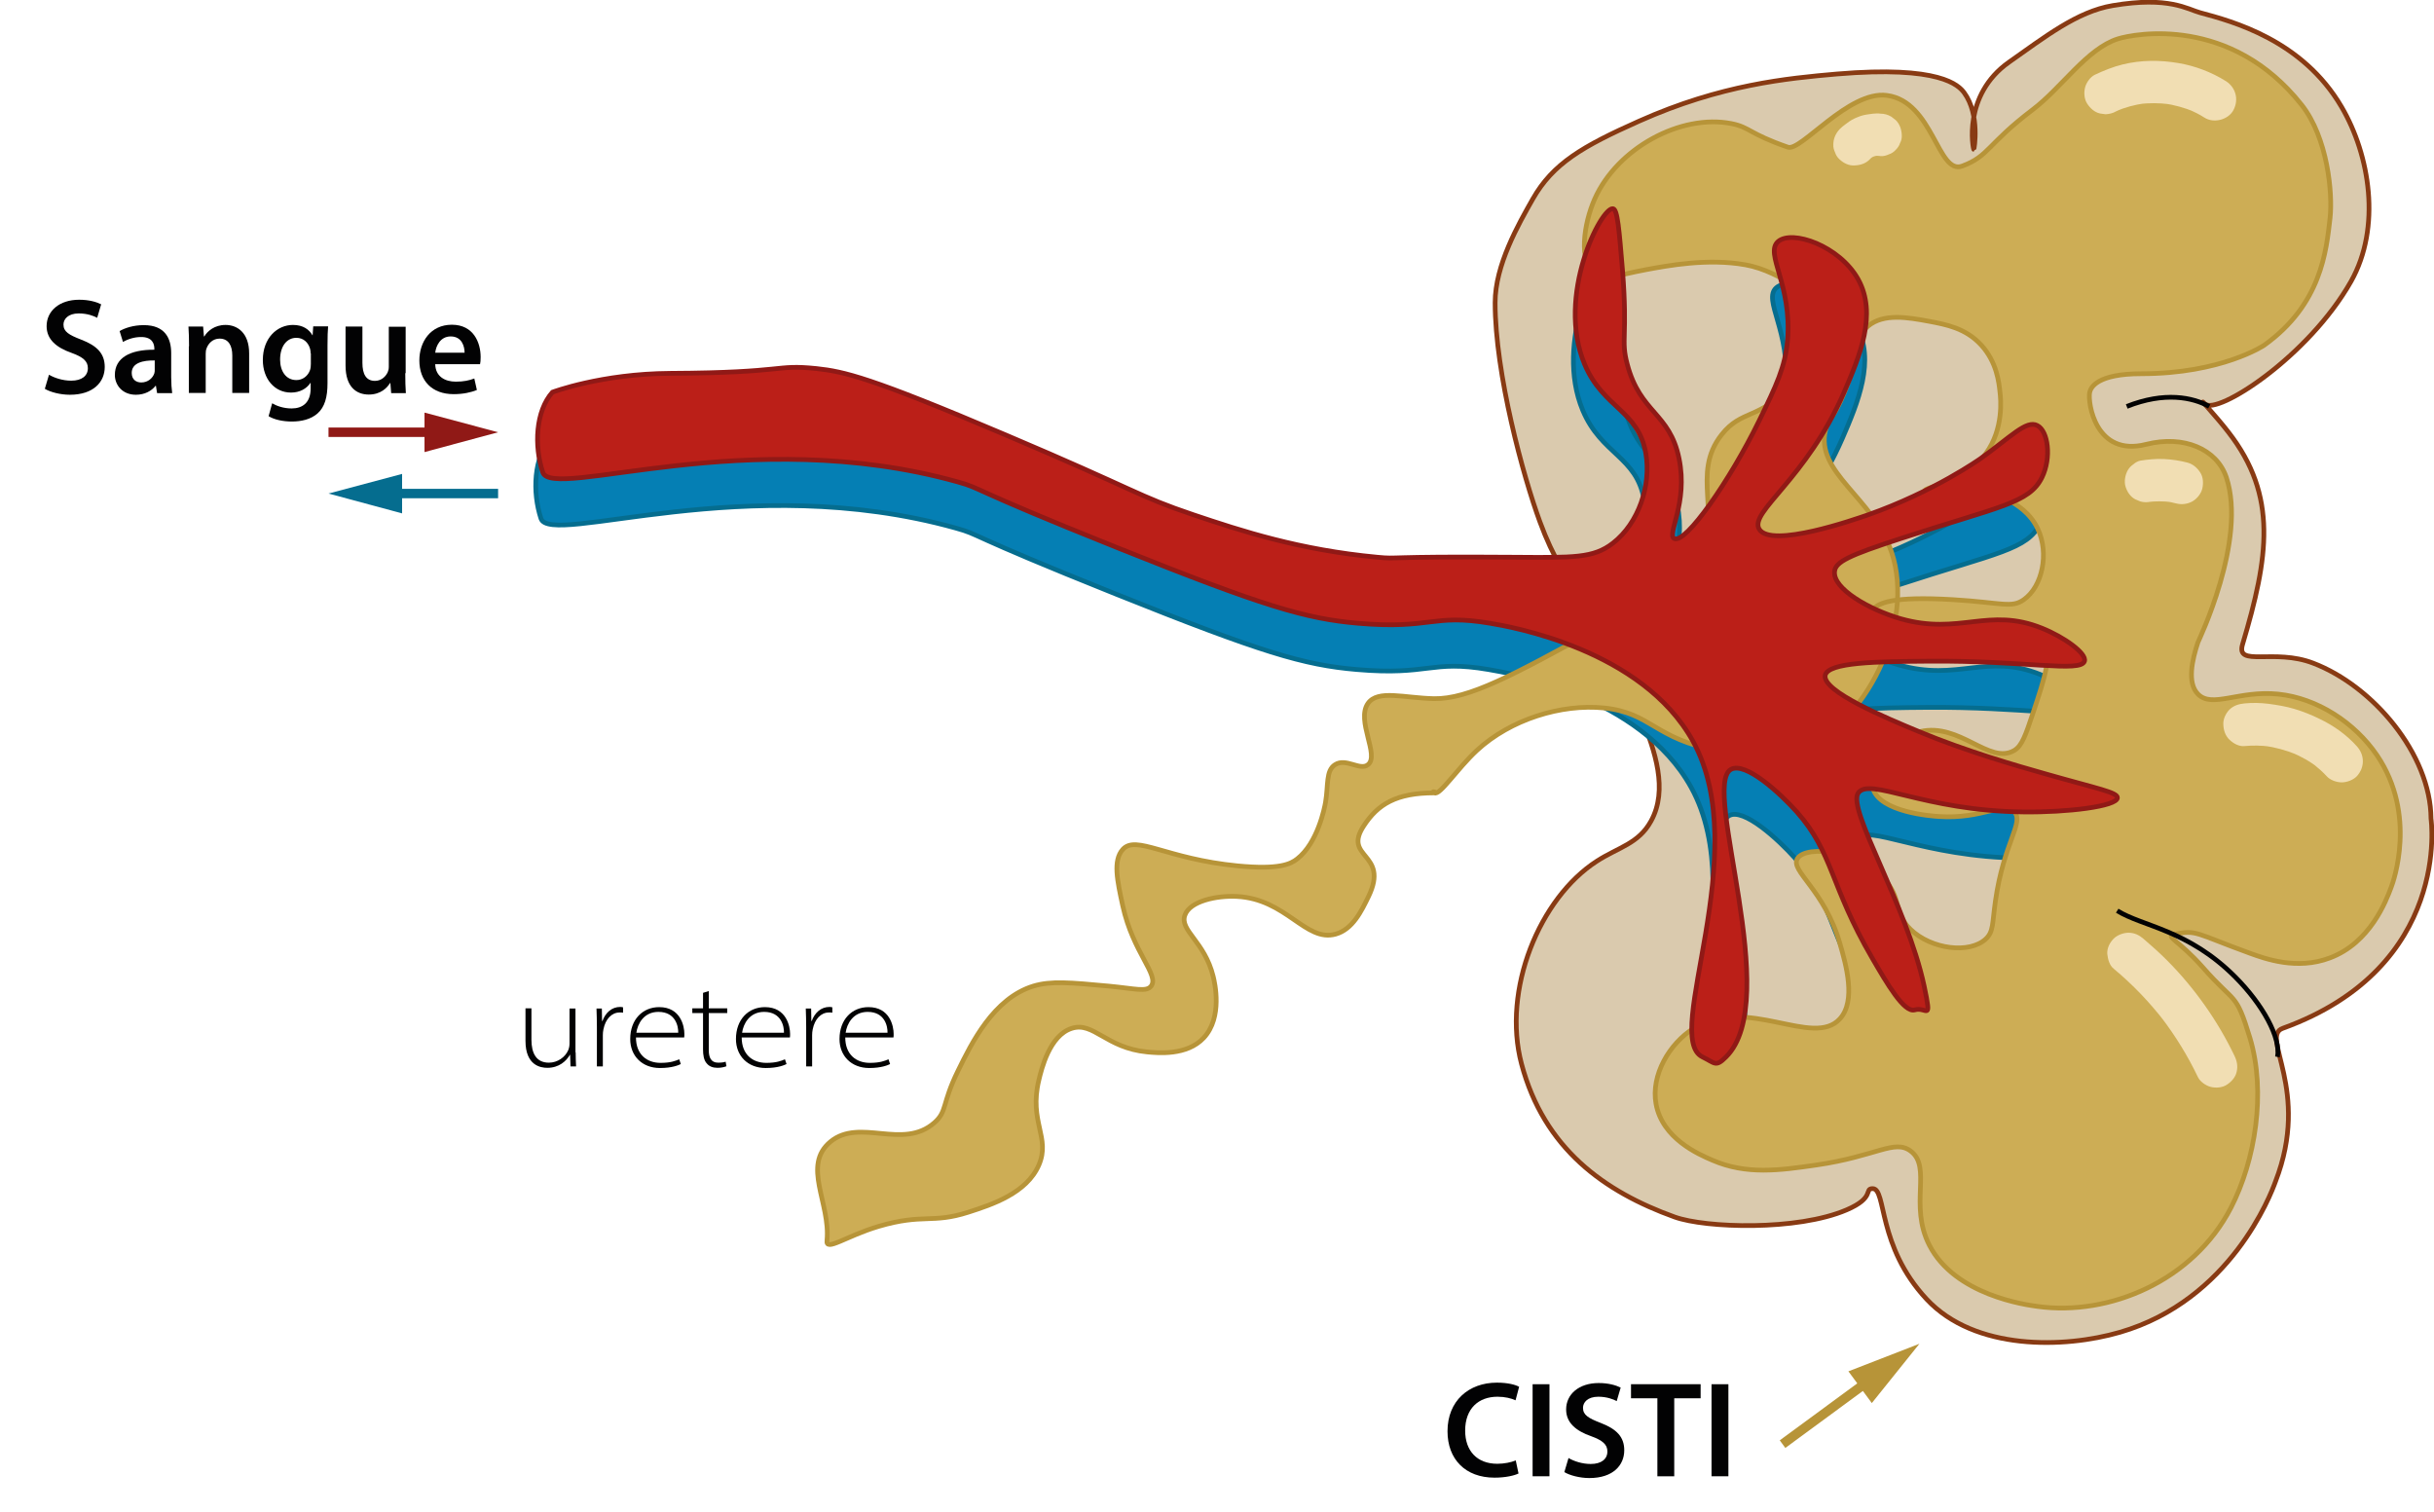
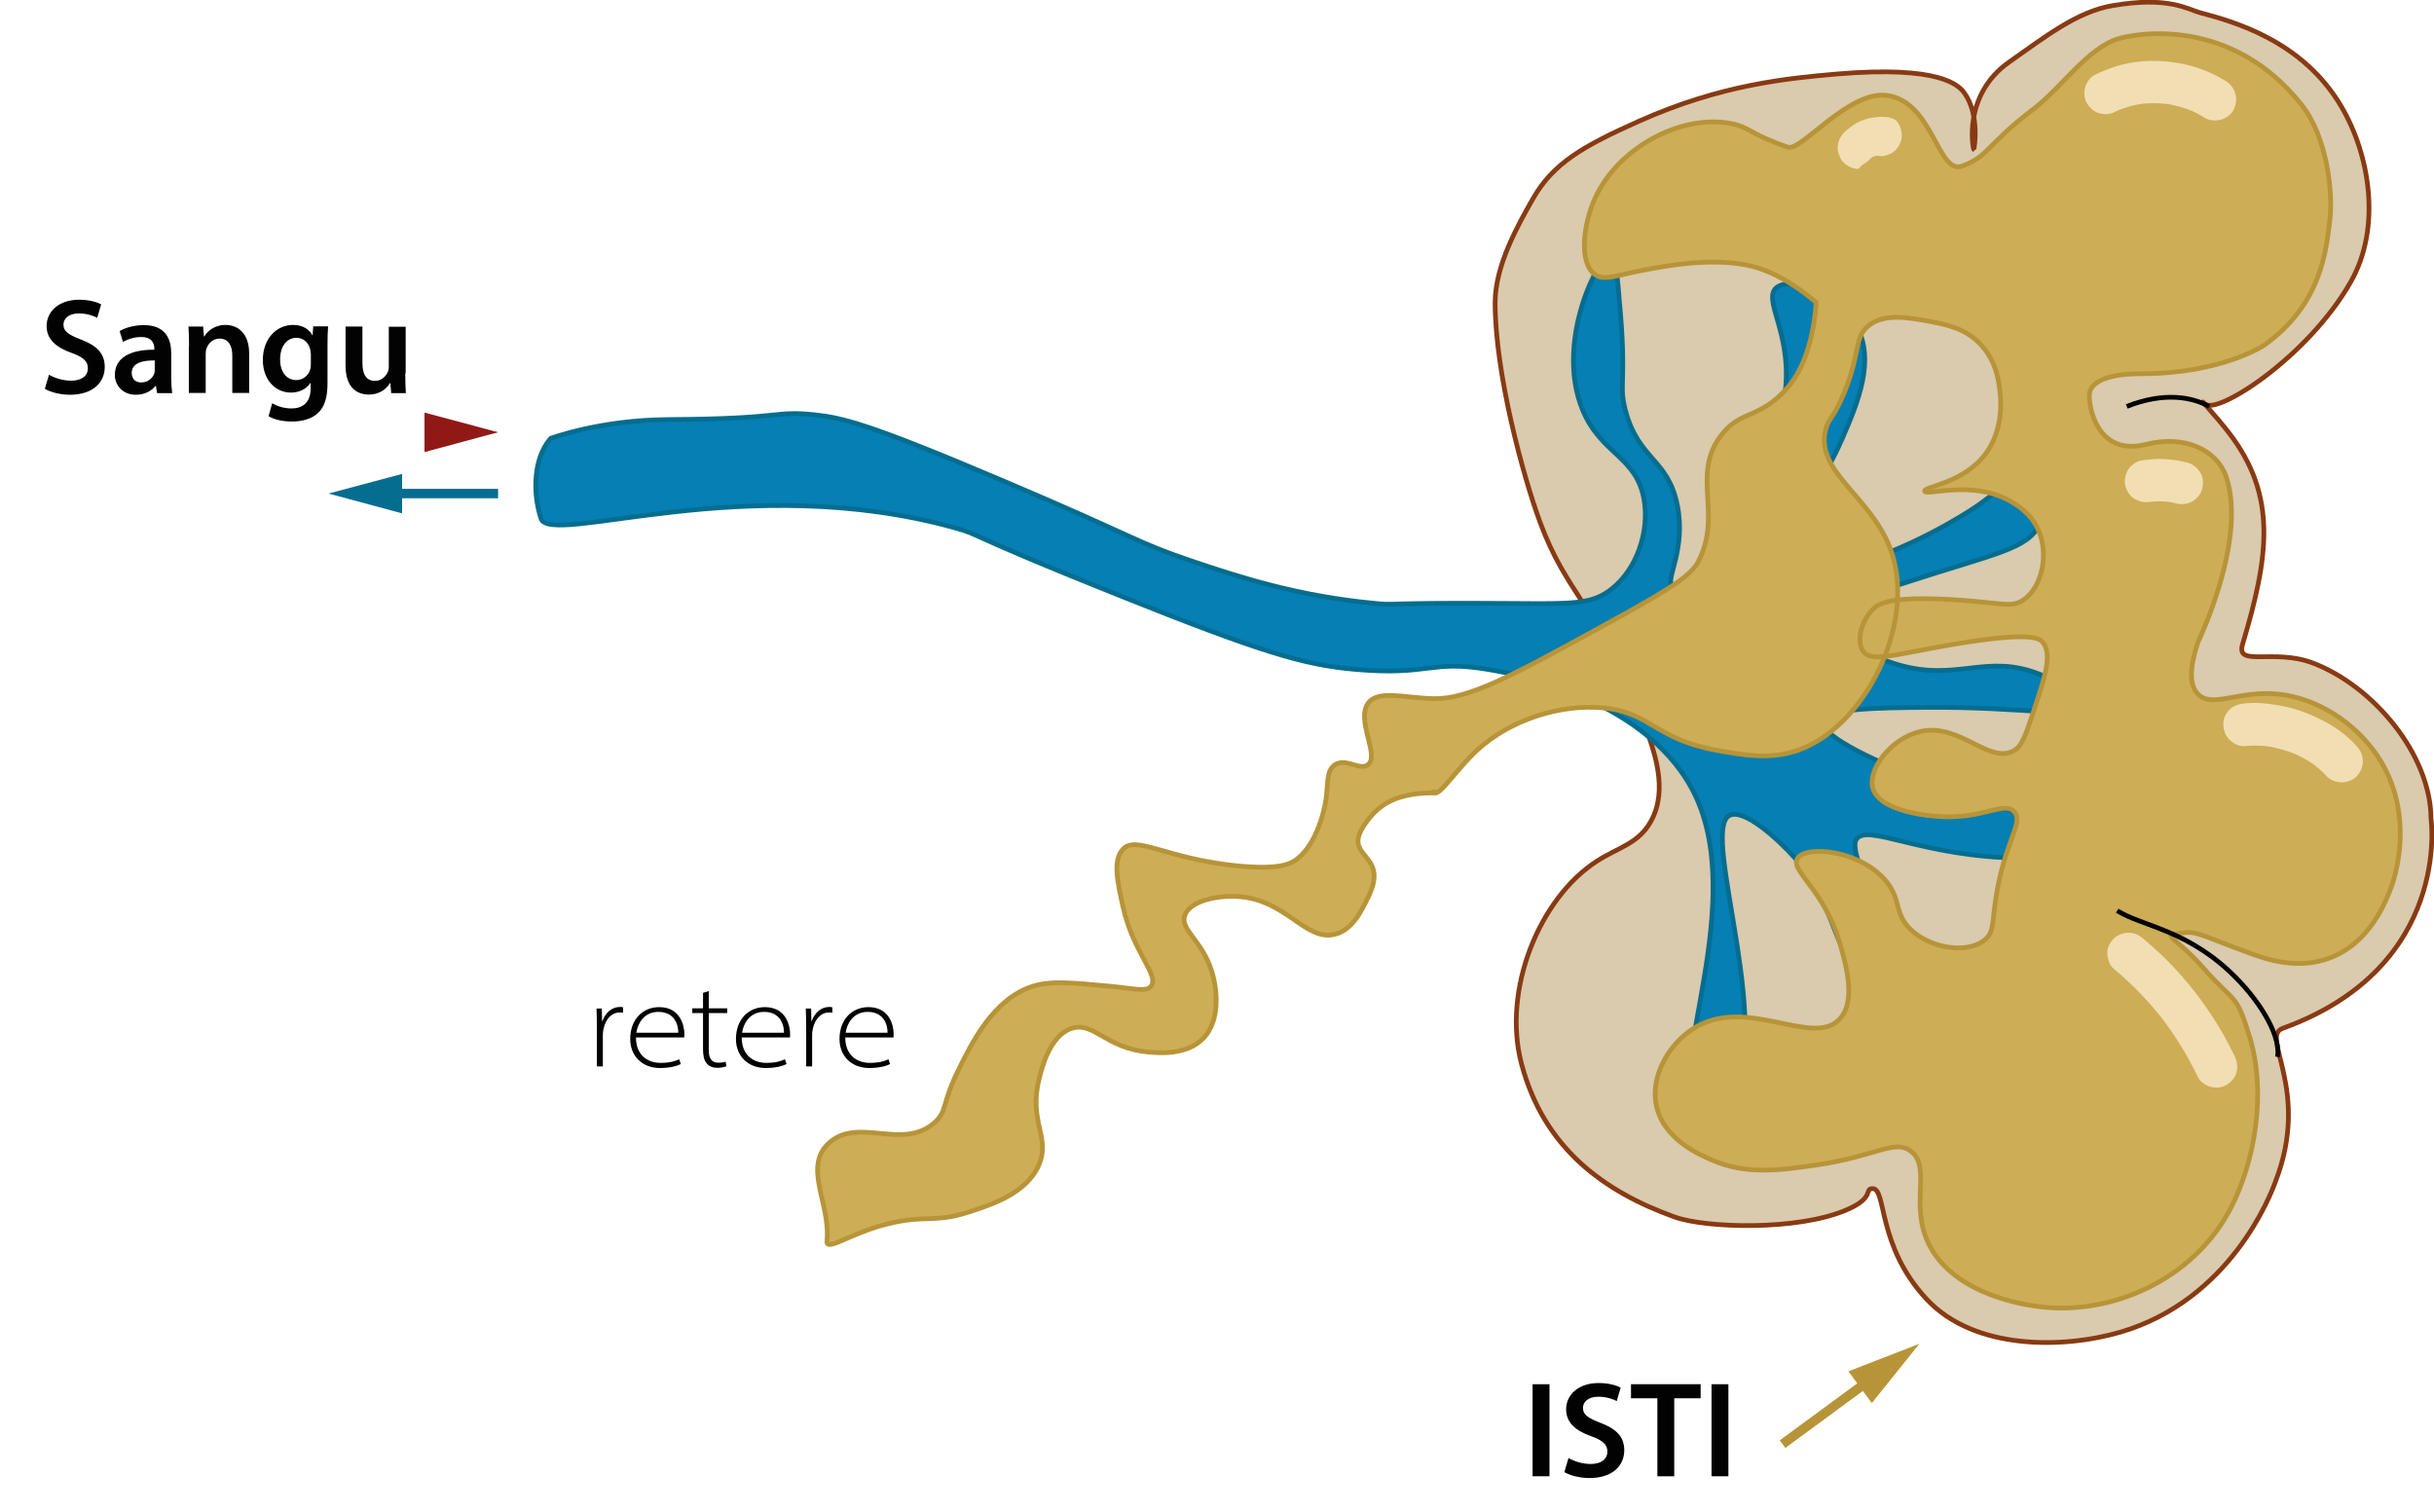
<svg xmlns="http://www.w3.org/2000/svg" version="1.1" id="Ebene_1" x="0px" y="0px" viewBox="0 0 1227 762.4" style="enable-background:new 0 0 1227 762.4;" xml:space="preserve">
  <style type="text/css">
	.st0{fill:#DACAAE;stroke:#883A13;stroke-width:2.376;stroke-miterlimit:10;}
	.st1{fill:none;stroke:#020203;stroke-width:2.376;stroke-miterlimit:10;}
	.st2{fill:#057FB4;stroke:#056D8F;stroke-width:2.376;stroke-miterlimit:10;}
	.st3{fill:#CDAD55;stroke:#B79438;stroke-width:2.376;stroke-miterlimit:10;}
	.st4{fill:#BB1F18;stroke:#901916;stroke-width:2.376;stroke-miterlimit:10;}
	.st5{fill:#020203;}
	.st6{fill:#BB1F18;}
	.st7{fill:none;stroke:#901916;stroke-width:4.752;stroke-miterlimit:10;}
	.st8{fill:#901916;}
	.st9{fill:#057FB4;}
	.st10{fill:none;stroke:#056D8F;stroke-width:4.752;stroke-miterlimit:10;}
	.st11{fill:#056D8F;}
	.st12{fill:none;}
	.st13{fill:#CDAD55;}
	.st14{fill:none;stroke:#B79438;stroke-width:4.752;stroke-miterlimit:10;}
	.st15{fill:#B79438;}
	.st16{fill:#F1DEB3;}
</style>
  <g>
    <path class="st0" d="M776.3,263.1c-8.4-22.8-22.6-74.8-22.6-110.5c0-19,11.8-39.6,19-52.3c10.2-17.9,25-26.5,53.5-39.2   C867.6,42.6,901,39.5,926,37.3c52.1-4.4,61.4,5.7,64.2,9.5c8,11,5,28.5,4.8,28.5c-0.3,0-5.9-27.3,17.8-44   c17.7-12.4,34.2-25.5,52.3-28.5c28.3-4.8,37.7,1.9,44,3.6c16.4,4.4,51.6,13.8,71.3,47.5c14.3,24.4,20.1,60.7,4.8,87.9   c-21.6,38.2-67.7,67.7-73.7,61.8c-4.3-4.3,5.7,6.2,11.9,14.3c25,32.2,20.2,63,7.1,106.9c-3.5,11.7,15.9,1.9,35.6,9.5   c30.1,11.5,59.2,45.8,59.4,78.4c0,0,10.7,74.8-74.8,105.7c-11.6,4.2,14.3,30.9-3.6,77.2c-2.4,6.7-22.7,59.8-78.4,76   c-28.2,8.2-73.2,9.3-97.4-16.6c-25.2-26.9-20.2-55.9-27.3-55.8c-4.4,0,1.4,4.5-13.1,10.7c-24.9,10.7-71.1,9.2-86.7,3.6   c-35.3-12.7-65.8-34.3-77.2-77.2c-9.9-37.3,9.1-83.6,38-102.2c10.8-7,21-8.7,27.3-20.2c8.7-15.8,2-35.3-4.8-52.3   C804.2,303.5,789.8,299.8,776.3,263.1z" />
    <path class="st1" d="M1072.1,204.9c19.1-7.6,33.3-4.6,41.6,0" />
    <path class="st2" d="M277.6,221c0,0,24.6-9.3,59.4-9.5c59.6-0.3,52.2-4.6,73.7-2.4c13.9,1.5,26.8,4.3,95,33.3   c67.5,28.6,66.5,30.8,95,40.4c24.4,8.2,53.3,17.7,92.7,21.4c11.6,1.1,1.5-0.5,68.9,0c30,0.2,40,0.6,49.9-7.1   c13-10.1,19.3-29.1,16.6-45.1c-3.7-21.9-21.5-22.8-30.9-45.1c-14.5-34.6,8.4-79.2,14.3-78.4c2.3,0.3,3.1,10.5,4.8,30.9   c2.7,34.1-1,34.9,2.4,47.5c6.5,24.7,21.4,24.4,26.1,47.5c4.7,22.7-6.4,38.4-2.4,40.4c5.7,2.8,28.1-29.3,42.8-59.4   c8.7-17.9,13.1-27.1,14.3-40.4c2.4-28.1-11.6-43.8-4.8-49.9c7-6.2,31,2.1,40.4,19c9.7,17.5,0.8,38.8-7.1,57   c-19.1,43.8-47.9,60.3-42.8,68.9c5.9,10,48.6-5,54.7-7.1c33.6-11.8,57-28.5,57-28.5c15.1-10.8,23-19.5,28.5-16.6   c5.5,2.8,7.2,16.2,2.4,26.1c-6.4,13.2-21.7,14.7-71.3,30.9c-26.1,8.5-32.8,11.7-33.3,16.6c-0.9,8.7,17.4,19.2,33.3,23.8   c29.8,8.5,44.3-6.1,71.3,4.8c11.2,4.5,22.6,12.7,21.4,16.6c-1.8,5.9-30.1-0.4-78.4,0c-26.3,0.2-50.8,0.5-52.3,7.1   c-1.7,8.1,31.1,21.7,47.5,28.5c23.6,9.8,48.9,17.1,64.2,21.4c25.2,7.2,35.8,9.1,35.6,11.9c-0.3,4.3-25.2,7.4-47.5,7.1   c-50.1-0.5-77.6-17.8-83.2-9.5c-5.6,8.4,24.6,56.6,33.3,97.4c3.9,18.6,1.3,10.1-4.8,11.9c-5.3,1.5-13.8-13-21.4-26.1   c-21.4-36.7-19.6-52.9-38-73.7c-8.4-9.4-26-25.6-33.3-21.4c-14.9,8.8,26.5,116.3-2.4,144.9c-5.3,5.3-5.5,3.1-11.9,0   c-20.5-10,26.4-102.8-4.8-159.2c-25.6-46.3-92-57.7-102.2-59.4c-29.2-5-29.7,3.2-66.5,0c-26.6-2.3-47.6-8.5-121.2-38   c-77.9-31.2-67.6-29.6-80.8-33.3c-105.5-29.5-204.4,9.5-209.1-4.8C268.3,248,269.1,230.5,277.6,221z" />
    <path class="st3" d="M418.7,575.5c14.8-12.1,36.4,4.4,52.3-9.5c6.6-5.8,3.7-9.4,11.9-26.1c6.9-14.1,17.9-36.6,38-42.8   c8.9-2.7,18.6-1.8,38,0c13.6,1.3,19,3.1,21.4,0c4.2-5.6-9.1-16.8-14.3-40.4c-2.8-12.8-5-22.9,0-28.5c6.7-7.5,21.9,4.8,57.9,8.3   c20.9,2,26.7-0.9,30-3.5c10.3-8,13.8-25.6,14.3-28.5c1.5-8.8,0.1-16,4.8-19c5.5-3.6,12.6,3.2,16.6,0c6-4.7-6.1-22.2,0-30.9   c5-7.1,18.3-2.7,33.3-2.4c17.4,0.3,39.5-11.6,83.2-35.6c30.4-16.7,45.7-25.2,49.9-33.3c12.7-24.1-3.9-44.2,11.9-64.2   c10-12.7,19.3-7.7,33.3-23.8c13.5-15.4,14.3-42.8,14.3-42.8l0,0c0,0-17-15.7-35.6-19c-19-3.4-39.1,0.4-49.9,2.4   c-16.1,3-21.4,5.9-26.1,2.4c-8.2-6.2-5.6-25.4,0-38c11.4-25.7,43.5-43,68.9-38c9.5,1.9,8.6,5,28.5,11.9   c6.5,2.3,30.7-28.7,49.9-26.1c23.4,3.1,25.6,40.3,38,35.6c13.5-5,12.5-11,35.6-28.5c14.5-11,27.3-30.7,42.8-35.6   c8.6-2.7,57-11.9,92.7,33.3c13,16.5,15.7,44.3,14.3,57c-1.9,16.6-4.4,43.6-33.3,64.2c0,0-21.4,14.3-61.8,14.3   c-22.3,0-25.6,6.9-26.1,9.5c-1,5.1,2.9,32.6,28.5,26.1c19-4.8,35.6,2.4,40.4,16.6c10.6,31.8-14.2,82.8-14.3,83.2   c-2.9,8.7-5.6,20.4,0,26.1c7.1,7.3,20.6-2,40.4,0c19.7,2,38.7,14.4,49.9,30.9c20.3,30,8.2,63.7,7.1,66.5c-2.6,7-10.6,28-30.9,35.6   c-16.6,6.3-32.7,0.4-40.4-2.4c-27.3-9.9-26.8-12-38-9.5c-4.9,1.1,2.1,2.8,14.3,16.6c16.6,19,16.6,11.9,23.8,35.6   c8.3,27.5,2.6,62-9.5,85.5c-19.1,37.2-61.6,54.8-97.4,49.9c-6.1-0.8-41.8-5.7-54.7-30.9c-10.4-20.3,1.5-39.4-9.5-47.5   c-8.2-6-17.2,2.7-47.5,7.1c-18.6,2.7-35.2,5-52.3-2.4c-7.1-3-25.4-11-28.5-28.5c-2.6-14.4,6.7-30.3,19-38   c26.8-16.8,60.2,10.1,73.7-4.8c8.3-9.1,3.1-27.3,0-38c-7.8-27.1-25.2-36.6-21.4-42.8c4.3-7.1,32.5-4.1,45.1,11.9   c7.3,9.3,3.7,15.8,11.9,23.8c10.5,10.1,29.8,12.5,38,4.8c3.9-3.7,3.2-7.8,4.8-19c4.2-29.7,14.6-39.6,9.5-45.1   c-5.1-5.5-15.9,3.9-38,2.4c-3.5-0.2-29.9-2.1-33.3-14.3c-2.7-9.7,9.5-25.2,23.8-28.5c20.1-4.7,34.9,16.9,47.5,9.5   c3.9-2.3,5.8-7.9,9.5-19c5.9-17.7,9.9-29.5,4.8-35.6c-1.7-2-6.4-5.9-52.3,2.4c-24.3,4.4-34,7.5-38,2.4c-3.9-4.9-1.2-15.5,4.8-21.4   c2.9-2.9,8.8-6.7,40.4-4.8c24.7,1.5,29.4,4.4,35.6,0c9.5-6.7,12.8-23.5,7.1-35.6c-3.9-8.4-11.1-12.5-14.3-14.3   c-19.3-10.6-42.2-2.2-42.8-4.8c-0.6-2.3,19.8-3.9,30.9-19c9.1-12.4,7.5-27.7,7.1-30.9c-0.5-4.9-1.6-15.2-9.5-23.8   c-7.8-8.5-17.7-10.3-26.1-11.9c-10.8-2-23-4.2-30.9,2.4c-7.1,6-3.7,13.1-11.9,33.3c-5.4,13.4-8,12.8-9.5,19   c-5.4,21.5,24,34,33.3,61.8c12.1,36.2-13.4,88.1-47.5,99.8c-13.9,4.8-27.5,2.3-40.4,0c-31.5-5.7-33.1-18.9-57-21.4   c-21.7-2.2-47.3,5.8-64.2,21.4c-10.1,9.4-18.7,22.9-21.4,21.4c-2.3-1.3,2.4,0,0,0c-19.2,0-28.5,5.7-35.6,16.6   c-10.9,16.5,13.1,13.4,2.4,35.6c-3.6,7.4-8,16.6-16.6,19c-15.2,4.2-24.8-17.8-49.9-19c-10-0.5-23.6,2.3-26.1,9.5   c-2.7,7.7,10,13.2,14.3,30.9c0.7,2.9,4.9,20.5-4.8,30.9c-8.5,9.1-23.2,7.6-28.5,7.1c-20.8-2-27-15.4-38-11.9   c-11.2,3.5-15.3,20.6-16.6,26.1c-5.1,21.1,6,28.9,0,42.8c-6.2,14.3-23.8,20-35.6,23.8c-18.4,5.9-22.6,0.5-45.1,7.1   c-16.8,5-26.9,13-26.1,7.1C418.7,606.4,404.1,587.5,418.7,575.5z" />
-     <path class="st4" d="M278.5,197.7c0,0,24.6-9.3,59.4-9.5c59.6-0.3,52.2-4.6,73.7-2.4c13.9,1.5,26.8,4.3,95,33.3   c67.5,28.6,66.5,30.8,95,40.4c24.4,8.2,53.3,17.7,92.7,21.4c11.6,1.1,1.5-0.5,68.9,0c30,0.2,40,0.6,49.9-7.1   c13-10.1,19.3-29.1,16.6-45.1c-3.7-21.9-21.5-22.8-30.9-45.1c-14.5-34.6,8.4-79.2,14.3-78.4c2.3,0.3,3.1,10.5,4.8,30.9   c2.7,34.1-1,34.9,2.4,47.5c6.5,24.7,21.4,24.4,26.1,47.5c4.7,22.7-6.4,38.4-2.4,40.4c5.7,2.8,28.1-29.3,42.8-59.4   c8.7-17.9,13.1-27.1,14.3-40.4c2.4-28.1-11.6-43.8-4.8-49.9c7-6.2,31,2.1,40.4,19c9.7,17.5,0.8,38.8-7.1,57   c-19.1,43.8-47.9,60.3-42.8,68.9c5.9,10,48.6-5,54.7-7.1c33.6-11.8,57-28.5,57-28.5c15.1-10.8,23-19.5,28.5-16.6   c5.5,2.8,7.2,16.2,2.4,26.1c-6.4,13.2-21.7,14.7-71.3,30.9c-26.1,8.5-32.8,11.7-33.3,16.6c-0.9,8.7,17.4,19.2,33.3,23.8   c29.8,8.5,44.3-6.1,71.3,4.8c11.2,4.5,22.6,12.7,21.4,16.6c-1.8,5.9-30.1-0.4-78.4,0c-26.3,0.2-50.8,0.5-52.3,7.1   c-1.7,8.1,31.1,21.7,47.5,28.5c23.6,9.8,48.9,17.1,64.2,21.4c25.2,7.2,35.8,9.1,35.6,11.9c-0.3,4.3-25.2,7.4-47.5,7.1   c-50.1-0.5-77.6-17.8-83.2-9.5c-5.6,8.4,24.6,56.6,33.3,97.4c3.9,18.6,1.3,10.1-4.8,11.9c-5.3,1.5-13.8-13-21.4-26.1   c-21.4-36.7-19.6-52.9-38-73.7c-8.4-9.4-26-25.6-33.3-21.4c-14.9,8.8,26.5,116.3-2.4,144.9c-5.3,5.3-5.5,3.1-11.9,0   c-20.5-10,26.4-102.8-4.8-159.2c-25.6-46.3-92-57.7-102.2-59.4c-29.2-5-29.7,3.2-66.5,0c-26.6-2.3-47.6-8.5-121.2-38   c-77.9-31.2-67.6-29.6-80.8-33.3c-105.5-29.5-204.4,9.5-209.1-4.8C269.2,224.7,270,207.3,278.5,197.7z" />
    <path class="st1" d="M1067.3,459.1c12.8,8,35.6,9.5,59.4,33.3c14,14,23.2,30.8,21.4,40.4" />
    <g>
      <g>
        <path class="st5" d="M24.7,188.9c2.7,1.6,6.9,3,11.2,3c5.4,0,8.4-2.5,8.4-6.3c0-3.5-2.4-5.6-8.2-7.7c-7.7-2.7-12.6-6.8-12.6-13.5     c0-7.6,6.4-13.3,16.4-13.3c5,0,8.7,1.1,11.1,2.3l-2,6.8c-1.7-0.9-4.9-2.2-9.3-2.2c-5.4,0-7.7,2.9-7.7,5.6c0,3.6,2.7,5.2,8.9,7.6     c8.1,3.1,11.9,7.1,11.9,13.8c0,7.5-5.6,14-17.6,14c-4.9,0-10-1.4-12.6-3L24.7,188.9z" />
        <path class="st5" d="M79.2,198.2l-0.6-3.7h-0.2c-2,2.6-5.5,4.5-9.9,4.5c-6.8,0-10.6-4.9-10.6-10c0-8.5,7.5-12.8,19.9-12.7v-0.6     c0-2.2-0.9-5.9-6.8-5.8c-3.3,0-6.7,1.1-9,2.5l-1.7-5.5c2.5-1.5,6.9-3,12.2-3c10.8,0,13.8,6.8,13.8,14.1v12.1c0,3,0.2,6,0.5,8.1     H79.2z M78.1,181.7c-6-0.1-11.7,1.2-11.7,6.3c0,3.3,2.2,4.8,4.8,4.8c3.4,0,5.8-2.2,6.6-4.6c0.2-0.6,0.2-1.3,0.2-1.8V181.7z" />
        <path class="st5" d="M95.3,174.6c0-3.9-0.1-7.1-0.3-10h7.4l0.4,5h0.2c1.5-2.6,5.1-5.8,10.7-5.8c5.8,0,11.9,3.8,11.9,14.4v19.9     h-8.5v-18.9c0-4.8-1.8-8.5-6.4-8.5c-3.4,0-5.7,2.4-6.6,5c-0.3,0.7-0.4,1.7-0.4,2.7v19.7h-8.5V174.6z" />
        <path class="st5" d="M165.4,164.6c-0.2,2.3-0.3,5-0.3,9.6v19c0,7-1.4,12-5,15.2c-3.5,3.1-8.4,4.1-13,4.1c-4.3,0-8.8-0.9-11.7-2.7     l1.8-6.5c2.2,1.3,5.7,2.6,9.8,2.6c5.5,0,9.6-2.9,9.6-10.1V193h-0.1c-1.9,2.9-5.3,4.9-9.8,4.9c-8.3,0-14.2-6.9-14.2-16.4     c0-11.1,7.2-17.7,15.2-17.7c5.2,0,8.2,2.4,9.8,5.2h0.1l0.3-4.5H165.4z M156.6,178.1c0-0.8-0.1-1.6-0.3-2.3     c-0.9-3.1-3.3-5.5-6.9-5.5c-4.7,0-8.2,4.1-8.2,11c0,5.7,2.9,10.3,8.2,10.3c3.2,0,5.9-2.1,6.9-5.1c0.3-0.9,0.4-2,0.4-3V178.1z" />
        <path class="st5" d="M204.3,188.1c0,4,0.1,7.3,0.3,10.1h-7.4l-0.4-5.1h-0.2c-1.4,2.4-4.7,5.8-10.7,5.8c-6.1,0-11.7-3.7-11.7-14.6     v-19.7h8.5v18.3c0,5.6,1.8,9.1,6.3,9.1c3.4,0,5.6-2.4,6.5-4.5c0.3-0.7,0.5-1.6,0.5-2.6v-20.2h8.5V188.1z" />
-         <path class="st5" d="M219.4,183.7c0.2,6.1,4.9,8.7,10.4,8.7c3.9,0,6.7-0.6,9.3-1.6l1.3,5.8c-2.9,1.2-6.9,2.1-11.7,2.1     c-10.9,0-17.3-6.7-17.3-17c0-9.3,5.6-18,16.4-18c10.9,0,14.5,9,14.5,16.3c0,1.6-0.1,2.8-0.3,3.6H219.4z M234.2,177.8     c0-3.1-1.3-8.2-7-8.2c-5.2,0-7.4,4.7-7.8,8.2H234.2z" />
      </g>
    </g>
    <g>
      <line class="st6" x1="165.6" y1="217.9" x2="251.1" y2="217.9" />
      <g>
-         <line class="st7" x1="165.6" y1="217.9" x2="220.8" y2="217.9" />
        <g>
          <polygon class="st8" points="214,227.9 251.1,217.9 214,208     " />
        </g>
      </g>
    </g>
    <g>
      <line class="st9" x1="251.1" y1="248.8" x2="165.6" y2="248.8" />
      <g>
        <line class="st10" x1="251.1" y1="248.8" x2="195.9" y2="248.8" />
        <g>
          <polygon class="st11" points="202.7,238.9 165.6,248.8 202.7,258.8     " />
        </g>
      </g>
    </g>
    <path class="st12" d="M1208.7,636.1" />
    <g>
      <line class="st13" x1="898.6" y1="728" x2="967.6" y2="677.4" />
      <g>
        <line class="st14" x1="898.6" y1="728" x2="943.1" y2="695.3" />
        <g>
          <polygon class="st15" points="943.6,707.3 967.6,677.4 931.8,691.3     " />
        </g>
      </g>
    </g>
    <g>
      <g>
-         <path class="st5" d="M765.5,742.8c-2,1-6.4,2.1-12.1,2.1c-14.7,0-23.7-9.3-23.7-23.4c0-15.3,10.7-24.5,24.9-24.5     c5.6,0,9.5,1.1,11.2,2.1l-1.8,6.8c-2.2-1-5.3-1.8-9.1-1.8c-9.5,0-16.3,5.9-16.3,17.1c0,10.2,6,16.7,16.2,16.7     c3.4,0,7-0.7,9.3-1.7L765.5,742.8z" />
        <path class="st5" d="M781.1,697.8v46.4h-8.5v-46.4H781.1z" />
        <path class="st5" d="M790.7,735c2.7,1.6,6.9,3,11.2,3c5.4,0,8.4-2.5,8.4-6.3c0-3.5-2.4-5.6-8.2-7.7c-7.7-2.7-12.6-6.8-12.6-13.5     c0-7.6,6.4-13.3,16.4-13.3c5,0,8.7,1.1,11.1,2.3l-2,6.8c-1.7-0.9-4.9-2.2-9.3-2.2c-5.4,0-7.7,2.9-7.7,5.6c0,3.6,2.7,5.2,8.9,7.6     c8.1,3.1,11.9,7.1,11.9,13.8c0,7.5-5.6,14-17.6,14c-4.9,0-10-1.4-12.6-3L790.7,735z" />
        <path class="st5" d="M835.5,704.9h-13.3v-7.1h35.1v7.1H844v39.3h-8.5V704.9z" />
        <path class="st5" d="M871.3,697.8v46.4h-8.5v-46.4H871.3z" />
      </g>
    </g>
    <g>
      <g>
        <path class="st16" d="M1066.8,56.1c0.8-0.4,1.6-0.7,2.4-1.1c-0.9,0.4-1.7,0.7-2.6,1.1c4.6-2,9.5-3.3,14.5-4     c-0.9,0.1-1.9,0.3-2.8,0.4c5-0.7,10.1-0.6,15.1,0c-0.9-0.1-1.9-0.3-2.8-0.4c5.3,0.7,10.6,2.2,15.5,4.2c-0.9-0.4-1.7-0.7-2.6-1.1     c2.7,1.2,5.3,2.5,7.8,4.1c4.7,3,12,1.1,14.6-3.8c2.8-5.3,1.2-11.4-3.8-14.6c-7.2-4.5-15.5-7.7-23.9-9.1     c-9.5-1.6-18.8-1.6-28.2,0.7c-4.9,1.2-9.5,3.1-14,5.2c-2.3,1.1-4.3,4-4.9,6.4c-0.7,2.6-0.4,6,1.1,8.2c1.5,2.3,3.7,4.3,6.4,4.9     c0.9,0.1,1.9,0.3,2.8,0.4C1063.3,57.5,1065.1,57.1,1066.8,56.1L1066.8,56.1z" />
      </g>
    </g>
    <g>
      <g>
-         <path class="st16" d="M942.6,80.3c0.6-0.7,1.2-1.2,2-1.8c-0.7,0.6-1.4,1.1-2.2,1.7c1-0.8,2.2-1.4,3.3-1.9     c-0.9,0.4-1.7,0.7-2.6,1.1c1.3-0.5,2.6-0.9,3.9-1.1c-0.9,0.1-1.9,0.3-2.8,0.4c1.3-0.2,2.6-0.2,3.9,0c1.5,0.1,2.8-0.3,4.1-0.9     c1.3-0.4,2.5-1.2,3.4-2.2c1-1,1.8-2.1,2.2-3.4c0.7-1.3,1-2.6,0.9-4.1c-0.1-2.8-1-5.6-3.1-7.6c-0.7-0.6-1.4-1.1-2.2-1.7     c-1.7-1-3.5-1.5-5.4-1.5c-1.3-0.2-2.5-0.1-3.8,0c-2.1,0.3-4.3,0.5-6.3,1.2c-1.9,0.7-3.9,1.5-5.6,2.7c-1.2,0.8-2.4,1.8-3.6,2.7     c-0.5,0.4-1,0.9-1.4,1.3c-1.9,2.1-3.1,4.7-3.1,7.6c-0.1,1.5,0.3,2.8,0.9,4.1c0.4,1.3,1.2,2.5,2.2,3.4c2,1.9,4.7,3.3,7.6,3.1     C937.8,83.3,940.6,82.4,942.6,80.3L942.6,80.3z" />
+         <path class="st16" d="M942.6,80.3c0.6-0.7,1.2-1.2,2-1.8c-0.7,0.6-1.4,1.1-2.2,1.7c1-0.8,2.2-1.4,3.3-1.9     c-0.9,0.4-1.7,0.7-2.6,1.1c1.3-0.5,2.6-0.9,3.9-1.1c-0.9,0.1-1.9,0.3-2.8,0.4c1.3-0.2,2.6-0.2,3.9,0c1.5,0.1,2.8-0.3,4.1-0.9     c1.3-0.4,2.5-1.2,3.4-2.2c1-1,1.8-2.1,2.2-3.4c0.7-1.3,1-2.6,0.9-4.1c-0.1-2.8-1-5.6-3.1-7.6c-1.7-1-3.5-1.5-5.4-1.5c-1.3-0.2-2.5-0.1-3.8,0c-2.1,0.3-4.3,0.5-6.3,1.2c-1.9,0.7-3.9,1.5-5.6,2.7c-1.2,0.8-2.4,1.8-3.6,2.7     c-0.5,0.4-1,0.9-1.4,1.3c-1.9,2.1-3.1,4.7-3.1,7.6c-0.1,1.5,0.3,2.8,0.9,4.1c0.4,1.3,1.2,2.5,2.2,3.4c2,1.9,4.7,3.3,7.6,3.1     C937.8,83.3,940.6,82.4,942.6,80.3L942.6,80.3z" />
      </g>
    </g>
    <g>
      <g>
        <path class="st16" d="M1131.5,376.1c4.2-0.4,8.4-0.3,12.5,0.2c-0.9-0.1-1.9-0.3-2.8-0.4c5.7,0.8,11.3,2.3,16.6,4.5     c-0.9-0.4-1.7-0.7-2.6-1.1c4.9,2.1,9.5,4.6,13.6,7.9c-0.7-0.6-1.4-1.1-2.2-1.7c2.2,1.8,4.4,3.7,6.3,5.8c1.8,2,5,3.1,7.6,3.1     c2.6,0,5.8-1.2,7.6-3.1c4.1-4.5,4-10.7,0-15.1c-5.2-5.8-11.8-10.5-18.8-13.8c-4-2-8.3-3.7-12.6-5c-4.3-1.3-8.7-2-13.1-2.6     c-4-0.5-8.1-0.6-12.1-0.2c-2.9,0.3-5.4,1-7.6,3.1c-1.9,1.9-3.3,4.9-3.1,7.6c0.1,2.8,1,5.6,3.1,7.6     C1125.9,374.8,1128.7,376.4,1131.5,376.1L1131.5,376.1z" />
      </g>
    </g>
    <g>
      <g>
        <path class="st16" d="M1084.6,252.8c0.2,0,0.5-0.1,0.7-0.1c-0.9,0.1-1.9,0.3-2.8,0.4c4-0.5,8-0.5,12,0c-0.9-0.1-1.9-0.3-2.8-0.4     c1.8,0.3,3.6,0.6,5.4,1.1c2.7,0.7,5.8,0.3,8.2-1.1c2.2-1.3,4.3-3.8,4.9-6.4c0.6-2.7,0.5-5.8-1.1-8.2c-1.5-2.3-3.7-4.2-6.4-4.9     c-3.8-1-7.8-1.6-11.8-1.8c-4-0.2-7.9,0.2-11.9,0.8c-1.4,0.3-2.6,1-3.6,1.9c-1.2,0.8-2.1,1.8-2.8,3c-1.3,2.3-1.9,5.7-1.1,8.2     c0.8,2.6,2.4,5.1,4.9,6.4c0.9,0.4,1.7,0.7,2.6,1.1C1080.8,253.3,1082.7,253.3,1084.6,252.8L1084.6,252.8z" />
      </g>
    </g>
    <g>
      <g>
        <path class="st16" d="M1065.6,488.4c9.5,7.9,18,16.8,25.5,26.5c-0.6-0.7-1.1-1.4-1.7-2.2c7.2,9.4,13.5,19.6,18.6,30.3     c1.1,2.3,4,4.3,6.4,4.9c2.6,0.7,6,0.4,8.2-1.1c2.3-1.5,4.3-3.7,4.9-6.4c0.7-2.9,0.2-5.5-1.1-8.2c-8.5-17.7-20.1-34.1-33.9-48     c-3.8-3.8-7.8-7.4-11.9-10.9c-2.2-1.9-4.6-3.1-7.6-3.1c-2.6,0-5.8,1.2-7.6,3.1c-1.9,2-3.3,4.7-3.1,7.6     C1062.6,483.6,1063.4,486.7,1065.6,488.4L1065.6,488.4z" />
      </g>
    </g>
    <g>
      <g>
        <g>
-           <path class="st5" d="M290.2,530.5c0,2.4,0.1,4.7,0.2,7.1h-2.8l-0.2-5.9h-0.1c-1.8,3.2-5.5,6.6-11.4,6.6c-3.4,0-11-1.2-11-13.6      v-16.4h3v15.8c0,6.8,2.4,11.6,8.8,11.6c4.4,0,8.2-2.8,9.7-6.2c0.4-0.9,0.7-2.1,0.7-3.4v-17.7h3V530.5z" />
          <path class="st5" d="M300.9,517.8c0-3.2-0.1-6.3-0.2-9.4h2.7l0.1,6.3h0.2c1.5-4.1,4.6-7.1,9-7.1c0.5,0,1,0.1,1.4,0.2v2.7      c-0.5-0.1-1-0.1-1.7-0.1c-4.1,0-7.2,3.4-8.2,8.5c-0.2,0.9-0.3,1.9-0.3,2.9v15.8h-3V517.8z" />
          <path class="st5" d="M320.6,523c0,8.5,5.4,12.8,12.4,12.8c5.1,0,7.5-1,9.4-1.8l0.8,2.4c-1,0.5-4.3,2-10.5,2      c-9.1,0-15-6.2-15-14.6c0-9.9,6.3-16.1,14.6-16.1c10.8,0,12.7,9.6,12.7,13.5c0,0.9,0,1.3-0.1,1.8H320.6z M341.9,520.6      c0.1-3-1.2-10.5-10-10.5c-7.4,0-10.5,6.1-11.1,10.5H341.9z" />
          <path class="st5" d="M357.3,499.6v8.7h9.3v2.4h-9.3v18.7c0,3.6,1.1,6.3,4.7,6.3c1.8,0,3-0.2,3.8-0.5l0.4,2.3      c-1,0.4-2.6,0.8-4.5,0.8c-2.3,0-4.2-0.7-5.4-2.2c-1.5-1.6-1.9-4.3-1.9-7.1v-18.3h-5.4v-2.4h5.4v-7.8L357.3,499.6z" />
          <path class="st5" d="M373.9,523c0,8.5,5.4,12.8,12.4,12.8c5.1,0,7.5-1,9.4-1.8l0.8,2.4c-1,0.5-4.3,2-10.5,2      c-9.1,0-15-6.2-15-14.6c0-9.9,6.3-16.1,14.6-16.1c10.8,0,12.7,9.6,12.7,13.5c0,0.9,0,1.3-0.1,1.8H373.9z M395.2,520.6      c0.1-3-1.2-10.5-10-10.5c-7.4,0-10.5,6.1-11.1,10.5H395.2z" />
          <path class="st5" d="M406.4,517.8c0-3.2-0.1-6.3-0.2-9.4h2.7l0.1,6.3h0.2c1.5-4.1,4.6-7.1,9-7.1c0.5,0,1,0.1,1.4,0.2v2.7      c-0.5-0.1-1-0.1-1.7-0.1c-4.1,0-7.2,3.4-8.2,8.5c-0.2,0.9-0.3,1.9-0.3,2.9v15.8h-3V517.8z" />
          <path class="st5" d="M426.1,523c0,8.5,5.4,12.8,12.4,12.8c5.1,0,7.5-1,9.4-1.8l0.8,2.4c-1,0.5-4.3,2-10.5,2      c-9.1,0-15-6.2-15-14.6c0-9.9,6.3-16.1,14.6-16.1c10.8,0,12.7,9.6,12.7,13.5c0,0.9,0,1.3-0.1,1.8H426.1z M447.4,520.6      c0.1-3-1.2-10.5-10-10.5c-7.4,0-10.5,6.1-11.1,10.5H447.4z" />
        </g>
      </g>
    </g>
  </g>
</svg>